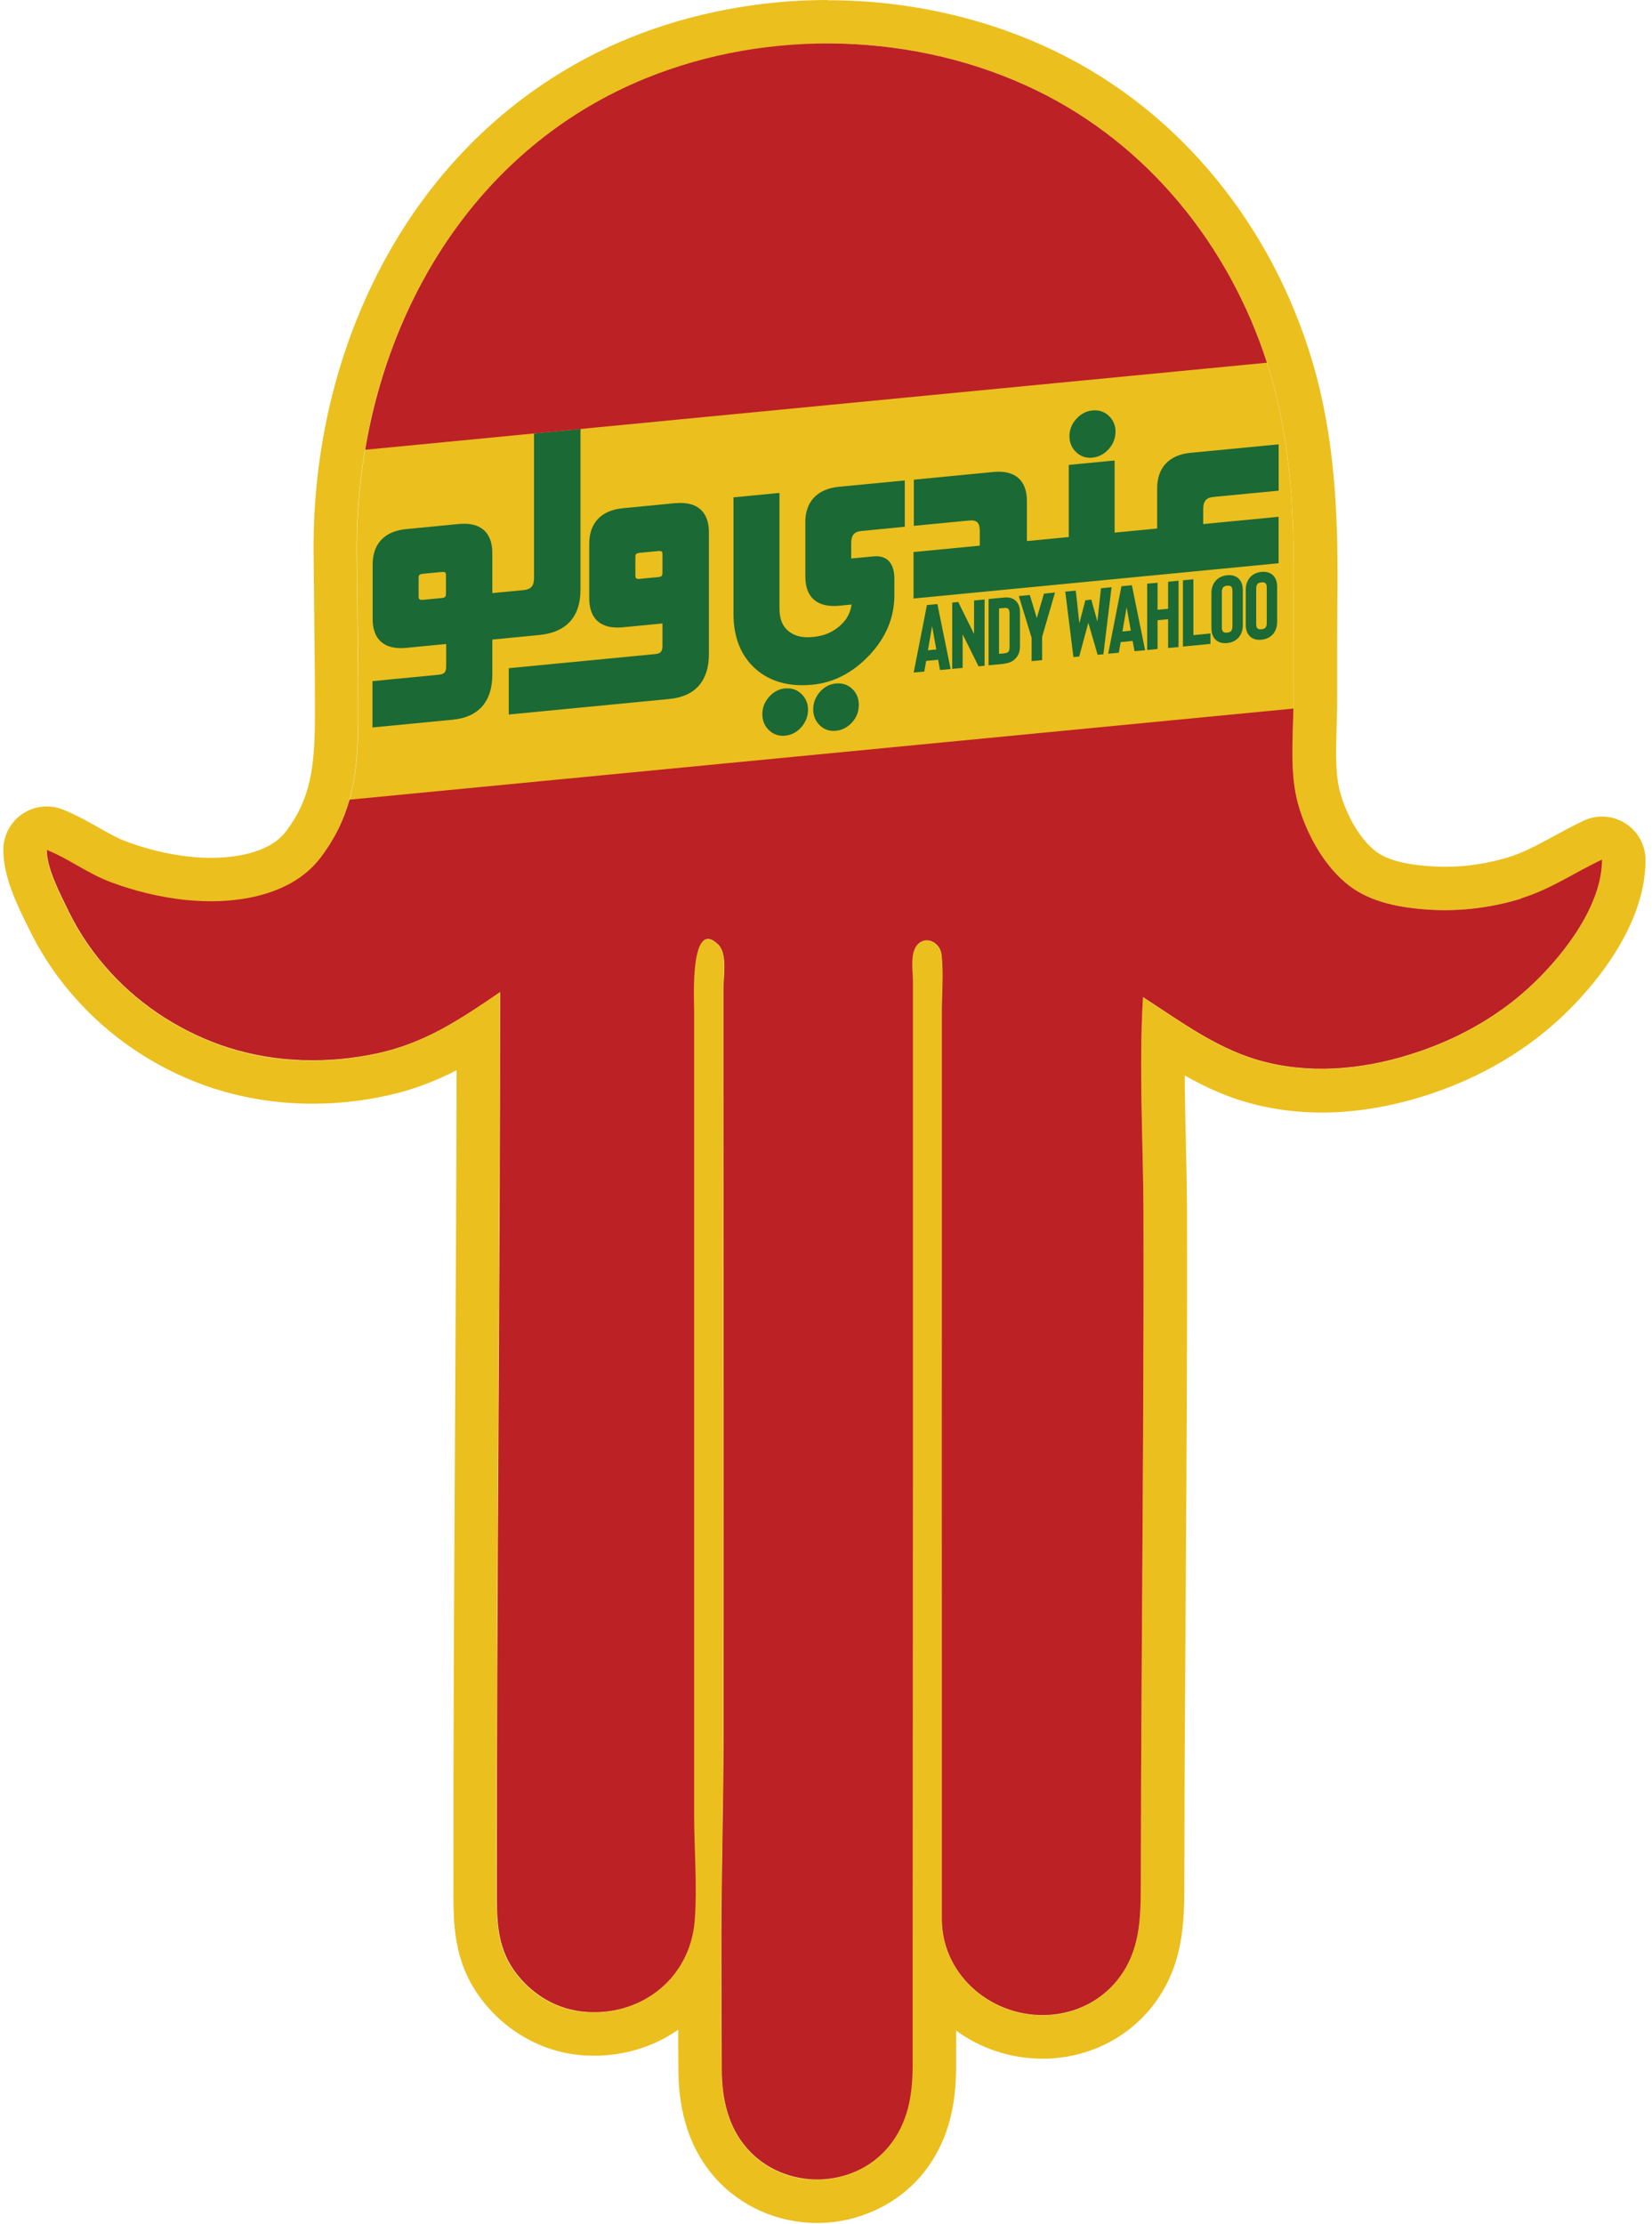
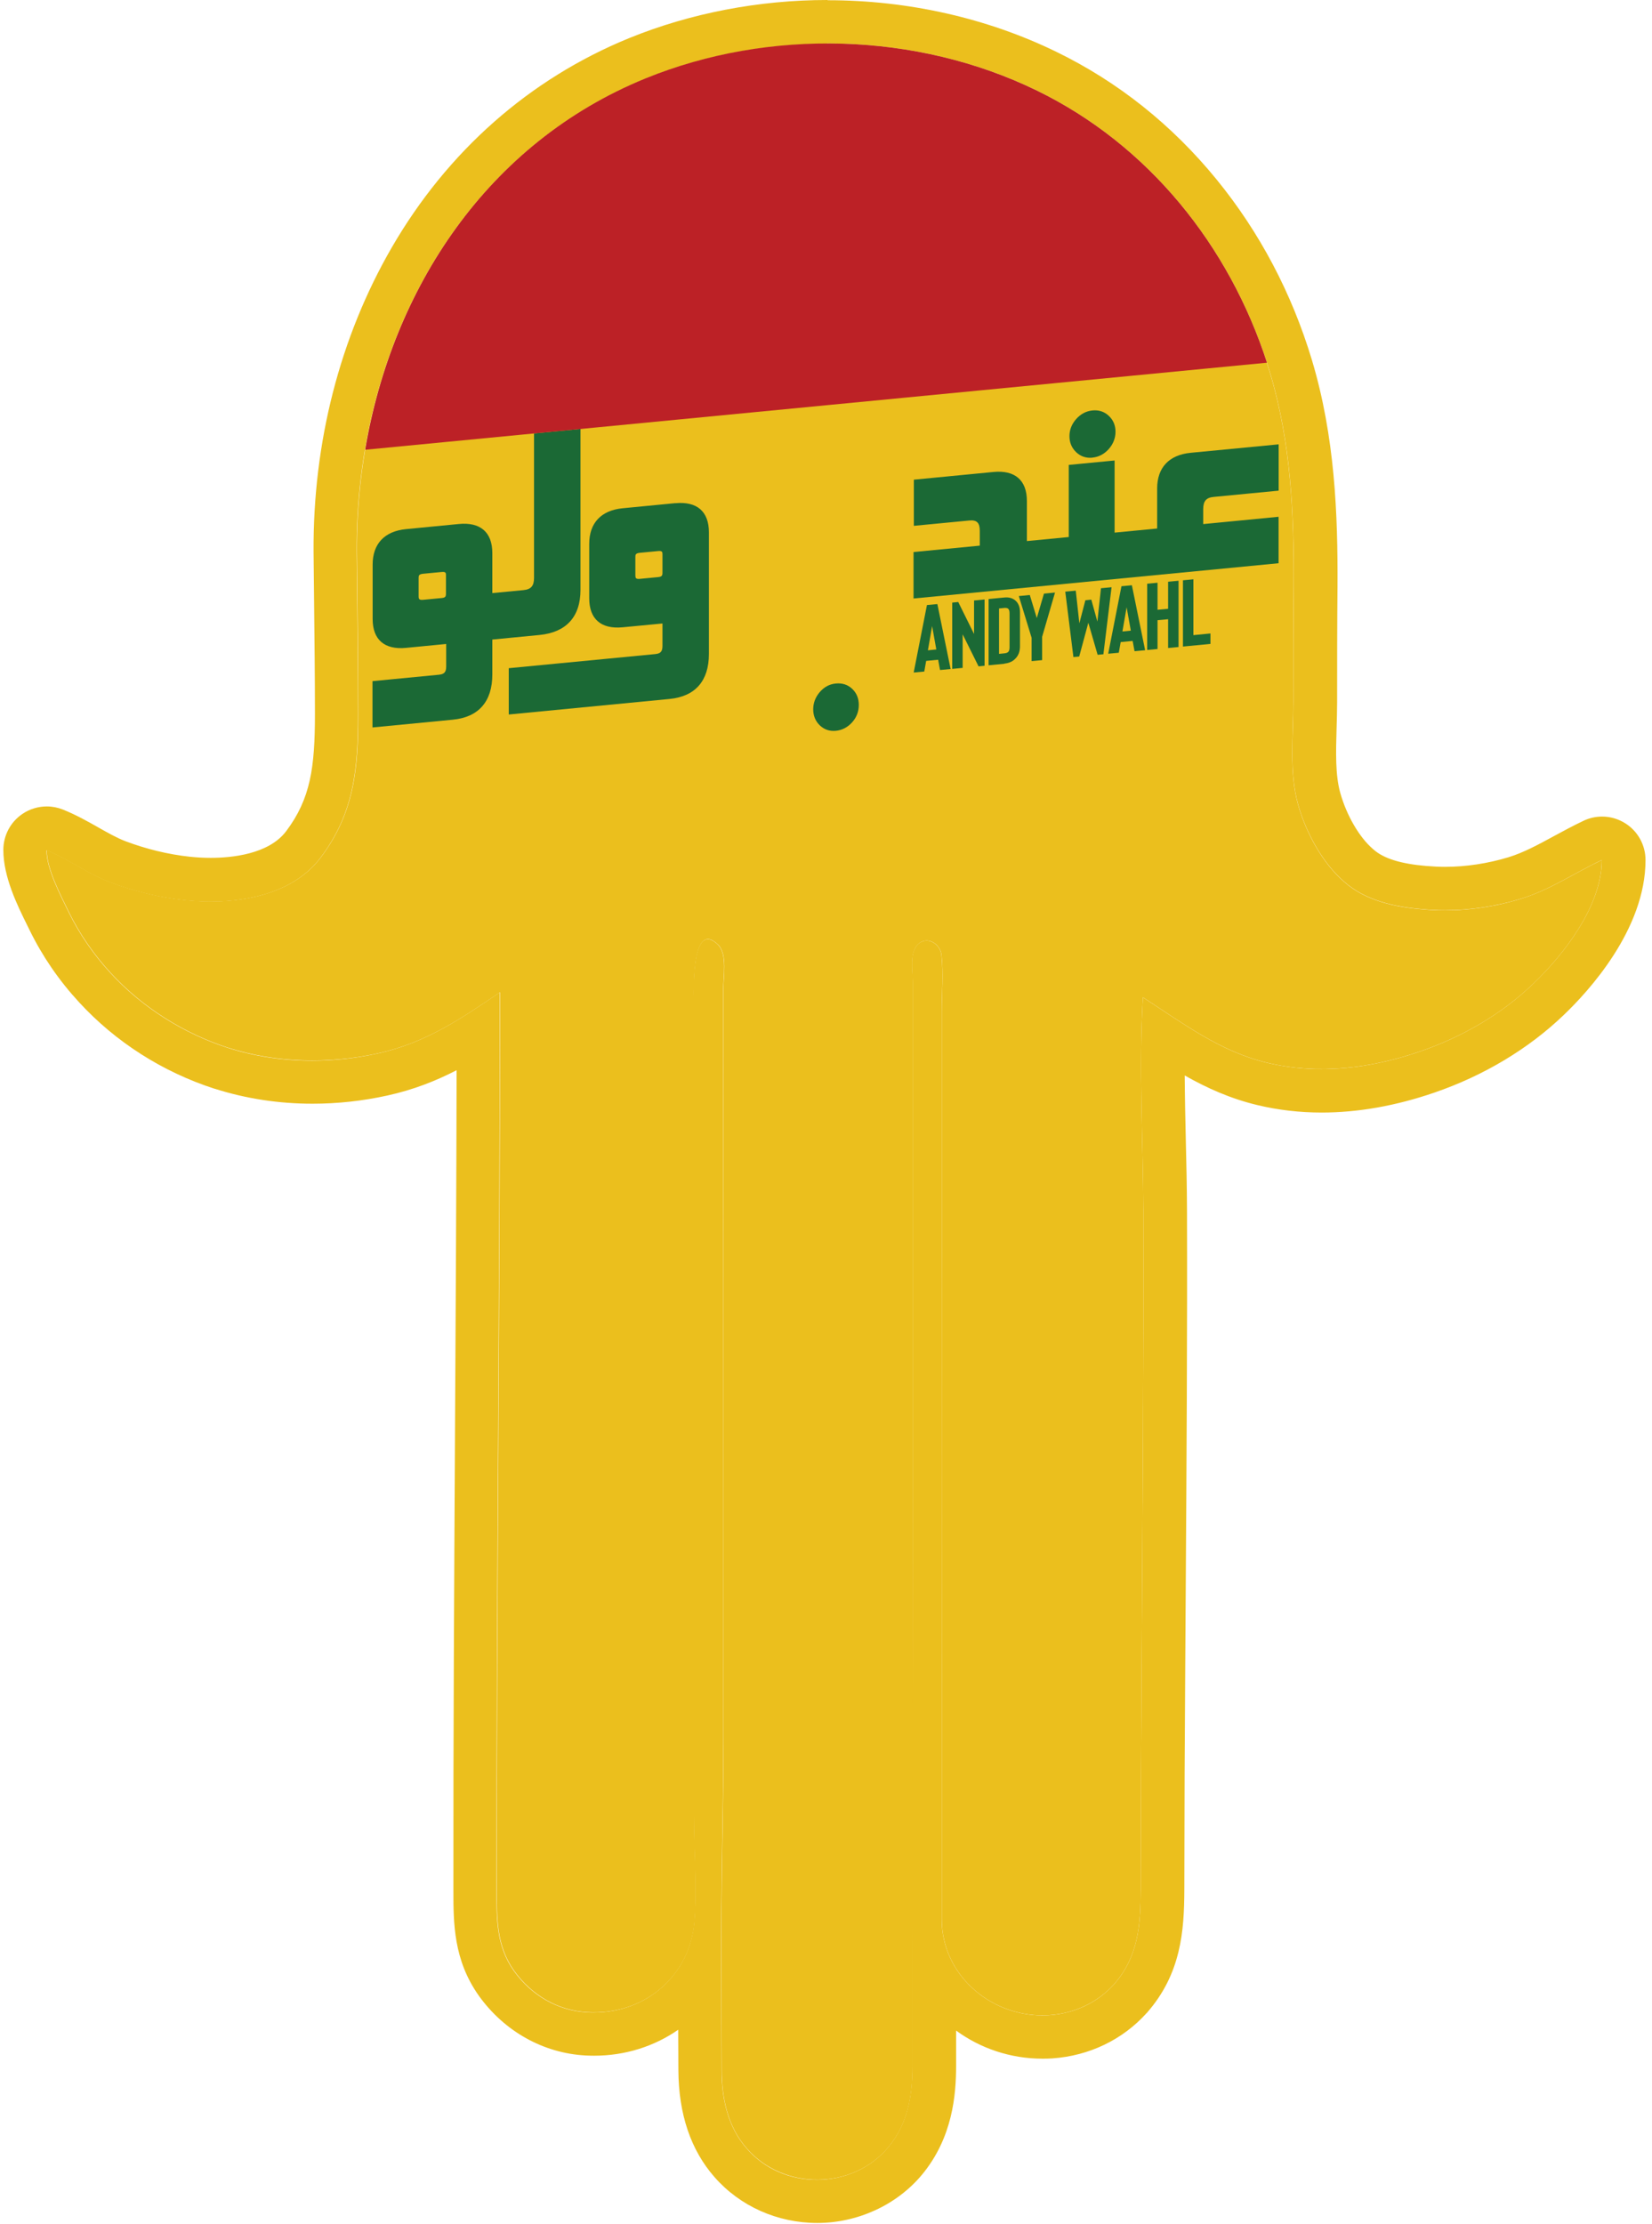
<svg xmlns="http://www.w3.org/2000/svg" width="217px" height="292px" viewBox="0 0 217 292" version="1.1">
  <title>Group</title>
  <g id="Page-1" stroke="none" stroke-width="1" fill="none" fill-rule="evenodd">
    <g id="CHECKMATEWEB" transform="translate(-1383, 0)" fill-rule="nonzero">
      <g id="Group" transform="translate(1383.439, -0)">
        <g fill="#EBBF1D">
          <path d="M201.01,129.11 C196.8,133.17 191.59,136.16 186.07,138.05 C179.66,140.26 172.72,141.13 166.06,139.54 C159.84,138.07 154.96,134.35 149.69,130.94 C149.13,140.2 149.71,149.64 149.75,158.9 C149.8,178.83 149.64,198.72 149.52,218.64 C149.45,228.47 149.42,238.28 149.4,248.14 C149.38,252.74 149.09,256.87 145.92,260.49 C143.7,262.95 140.7,264.34 137.41,264.57 C130.12,265.07 123.28,259.56 123.27,251.98 L123.27,222.21 C123.25,202.35 123.27,182.49 123.27,162.65 L123.27,132.84 C123.27,130.39 123.51,127.81 123.23,125.36 C123.06,123.86 121.28,122.81 120.1,124.02 C119.02,125.14 119.47,127.51 119.47,128.89 L119.47,195.4 C119.47,215.47 119.43,235.53 119.43,255.6 L119.43,271.26 C119.43,275.13 118.82,278.82 116.27,281.89 C111.59,287.54 102.5,287.6 97.68,282.09 C95.15,279.23 94.38,275.5 94.36,271.78 C94.36,267.11 94.32,262.44 94.32,257.76 C94.26,247.87 94.59,237.98 94.6,228.09 C94.62,208.13 94.6,188.19 94.6,168.22 C94.6,158.28 94.58,148.3 94.58,138.33 L94.58,129.9 C94.57,128.33 95.15,125.28 93.9,124.04 C90.13,120.37 90.73,131.47 90.73,132.61 L90.73,238.29 C90.73,242.9 91.16,247.64 90.8,252.25 C90.18,259.6 84.06,264.6 76.77,264.19 C72.81,263.98 69.39,261.93 67.11,258.76 C64.76,255.46 64.82,251.87 64.82,247.97 C64.8,208.72 65.25,169.5 65.25,130.27 C60.05,133.81 55.47,136.92 49.19,138.3 C42.7,139.72 35.84,139.57 29.5,137.55 C23.67,135.66 18.27,132.25 14.13,127.76 C11.92,125.36 10.03,122.65 8.59,119.7 C7.52,117.49 5.7,114.07 5.7,111.62 C8.56,112.76 11.05,114.69 13.97,115.8 C17.12,116.99 20.49,117.82 23.86,118.18 C30.01,118.83 37.71,117.87 41.69,112.59 C46.12,106.72 46.62,100.86 46.62,93.74 C46.62,86.62 46.51,79.55 46.44,72.46 C46.28,46.29 59.26,20.56 84.33,10.32 C100.55,3.71 119.97,4.23 135.74,11.91 C150.81,19.25 161.56,32.97 166.36,48.88 C169.13,58.09 169.54,67.42 169.49,76.96 C169.44,82.05 169.44,87.11 169.44,92.21 C169.44,96.57 168.88,101.39 170.06,105.62 C171.08,109.26 173.26,113.35 176.18,115.83 C178.96,118.28 182.81,119.09 186.42,119.39 C190.75,119.8 195.21,119.27 199.34,118.01 C203.22,116.81 206.36,114.63 209.96,112.92 C209.96,118.86 205.08,125.23 200.99,129.13 L201.01,129.11 Z" id="Path" />
          <path d="M108.25,5.71 C117.76,5.71 127.28,7.77 135.75,11.89 C150.82,19.23 161.57,32.95 166.37,48.86 C169.14,58.07 169.55,67.4 169.5,76.94 C169.45,82.03 169.45,87.09 169.45,92.19 C169.45,96.55 168.89,101.37 170.07,105.6 C171.09,109.24 173.27,113.33 176.19,115.81 C178.97,118.26 182.82,119.07 186.43,119.37 C187.4,119.46 188.37,119.51 189.35,119.51 C192.74,119.51 196.14,118.97 199.35,118 C203.23,116.8 206.37,114.61 209.97,112.91 C209.97,118.85 205.09,125.22 201,129.12 C196.79,133.18 191.58,136.17 186.06,138.06 C181.9,139.49 177.52,140.36 173.14,140.36 C170.77,140.36 168.39,140.1 166.06,139.55 C159.84,138.08 154.96,134.36 149.69,130.95 C149.13,140.21 149.71,149.65 149.75,158.91 C149.8,178.84 149.64,198.73 149.52,218.65 C149.45,228.48 149.42,238.29 149.4,248.15 C149.38,252.75 149.09,256.88 145.92,260.5 C143.7,262.96 140.7,264.35 137.41,264.58 C137.1,264.6 136.8,264.61 136.49,264.61 C129.55,264.61 123.28,259.25 123.26,251.99 L123.26,222.22 C123.24,202.36 123.26,182.5 123.26,162.66 L123.26,132.85 C123.26,130.4 123.5,127.82 123.22,125.37 C123.1,124.33 122.21,123.5 121.27,123.5 C120.86,123.5 120.44,123.66 120.08,124.03 C119,125.15 119.45,127.52 119.45,128.9 L119.45,195.41 C119.45,215.48 119.41,235.54 119.41,255.61 L119.41,271.27 C119.41,275.14 118.8,278.83 116.25,281.9 C113.88,284.76 110.38,286.19 106.88,286.19 C103.38,286.19 100.04,284.83 97.66,282.1 C95.13,279.24 94.36,275.51 94.34,271.79 C94.34,267.12 94.3,262.45 94.3,257.77 C94.24,247.88 94.57,237.99 94.58,228.1 C94.6,208.14 94.58,188.2 94.58,168.23 C94.58,158.29 94.56,148.31 94.56,138.34 L94.56,129.91 C94.55,128.34 95.13,125.29 93.88,124.05 C93.35,123.53 92.91,123.31 92.53,123.31 C90.26,123.31 90.7,131.64 90.7,132.62 L90.7,238.3 C90.7,242.91 91.13,247.65 90.77,252.26 C90.18,259.33 84.49,264.23 77.56,264.23 C77.29,264.23 77.01,264.23 76.73,264.21 C72.77,264 69.35,261.95 67.07,258.78 C64.72,255.48 64.78,251.89 64.78,247.99 C64.76,208.74 65.21,169.52 65.21,130.29 C60.01,133.83 55.43,136.94 49.15,138.32 C46.33,138.94 43.45,139.26 40.57,139.26 C36.81,139.26 33.06,138.72 29.47,137.57 C23.64,135.68 18.24,132.27 14.1,127.78 C11.89,125.38 10,122.67 8.56,119.72 C7.49,117.51 5.67,114.09 5.67,111.64 C8.53,112.78 11.02,114.71 13.94,115.82 C17.09,117.01 20.46,117.84 23.83,118.2 C24.91,118.31 26.05,118.38 27.2,118.38 C32.58,118.38 38.38,116.96 41.66,112.61 C46.09,106.74 46.59,100.88 46.59,93.76 C46.59,86.64 46.48,79.57 46.41,72.48 C46.25,46.31 59.23,20.58 84.3,10.34 C91.81,7.28 100.01,5.75 108.21,5.75 M108.25,0 C99.25,0 90.24,1.73 82.19,5.01 C69.12,10.35 58.33,19.86 51,32.53 C44.21,44.27 40.66,58.08 40.75,72.47 C40.77,74.7 40.79,76.9 40.82,79.11 C40.87,83.9 40.93,88.85 40.93,93.72 C40.93,100.76 40.36,104.86 37.15,109.13 C34.86,112.17 29.96,112.63 27.24,112.63 C26.33,112.63 25.4,112.58 24.47,112.48 C21.67,112.18 18.74,111.47 16,110.43 C14.91,110.01 13.74,109.35 12.5,108.65 C11.13,107.87 9.57,106.99 7.83,106.29 C7.15,106.02 6.43,105.88 5.71,105.88 C4.59,105.88 3.47,106.21 2.51,106.86 C0.94,107.92 0,109.69 0,111.59 C0,115.12 1.81,118.81 3.14,121.49 C3.25,121.72 3.37,121.95 3.47,122.16 C5.13,125.55 7.3,128.72 9.95,131.59 C14.75,136.81 20.91,140.74 27.76,142.95 L27.79,142.95 C31.87,144.25 36.19,144.91 40.62,144.91 C43.89,144.91 47.19,144.55 50.42,143.84 C53.85,143.09 56.81,141.92 59.54,140.51 C59.51,156.34 59.42,172.27 59.33,187.76 C59.22,207.48 59.1,227.87 59.12,247.94 L59.12,248.21 C59.12,252.48 59.12,257.33 62.47,262.04 C62.47,262.04 62.48,262.06 62.49,262.07 C65.85,266.73 70.95,269.57 76.48,269.87 C76.85,269.89 77.23,269.9 77.61,269.9 C81.63,269.9 85.47,268.7 88.65,266.49 C88.65,268.25 88.66,270.01 88.67,271.76 C88.67,271.76 88.67,271.77 88.67,271.78 C88.7,277.57 90.3,282.29 93.41,285.83 C96.76,289.66 101.68,291.86 106.92,291.86 C112.16,291.86 117.33,289.54 120.68,285.51 C124.69,280.67 125.15,275.05 125.15,271.24 L125.15,266.6 C128.32,268.92 132.26,270.29 136.52,270.29 C136.95,270.29 137.39,270.28 137.82,270.25 C142.64,269.91 147.03,267.8 150.18,264.3 C150.2,264.28 150.21,264.26 150.23,264.25 C154.71,259.14 155.11,253.5 155.13,248.16 C155.14,237.58 155.18,227.94 155.25,218.68 C155.27,215.07 155.29,211.47 155.32,207.88 C155.42,191.84 155.53,175.24 155.48,158.89 C155.47,155.89 155.4,152.85 155.33,149.92 C155.26,147.04 155.2,144.12 155.18,141.2 C158.07,142.84 161.19,144.25 164.77,145.1 C167.45,145.74 170.28,146.07 173.17,146.07 C177.94,146.07 182.91,145.19 187.95,143.46 C194.46,141.23 200.35,137.7 204.98,133.25 C208.21,130.17 215.71,122.02 215.71,112.92 C215.71,110.96 214.71,109.14 213.06,108.1 C212.13,107.51 211.07,107.21 210.01,107.21 C209.18,107.21 208.34,107.39 207.57,107.76 C206.18,108.42 204.91,109.11 203.67,109.78 C201.63,110.89 199.7,111.94 197.71,112.55 C195,113.37 192.12,113.81 189.39,113.81 C188.59,113.81 187.78,113.77 187,113.7 C186.98,113.7 186.96,113.7 186.94,113.7 C183.59,113.42 181.32,112.72 180,111.55 C179.97,111.53 179.95,111.5 179.92,111.48 C178.13,109.96 176.44,107.06 175.61,104.09 C174.95,101.72 175.04,98.75 175.13,95.61 C175.16,94.5 175.2,93.36 175.2,92.22 C175.2,87.24 175.2,82.09 175.25,77.02 C175.25,77.02 175.25,77 175.25,77 C175.3,67.52 174.92,57.35 171.88,47.24 C169.23,38.46 165.02,30.5 159.38,23.58 C153.51,16.39 146.42,10.74 138.29,6.79 C129.21,2.37 118.84,0.03 108.29,0.03 L108.29,0.03 L108.25,0 Z" id="Shape" />
        </g>
        <g transform="translate(48.49, 53.874)" fill="#1B6935">
          <g>
-             <path d="M56.86,14.725 L56.86,21.845 C56.86,24.575 58.43,25.925 61.29,25.655 L62.93,25.495 C62.79,26.575 62.3,27.485 61.45,28.245 C60.48,29.125 59.32,29.615 57.89,29.755 C56.46,29.895 55.46,29.645 54.67,29.015 C53.86,28.375 53.46,27.395 53.46,26.015 L53.46,10.845 L47.42,11.425 L47.42,26.735 C47.42,29.835 48.41,32.275 50.36,33.985 C52.26,35.635 54.75,36.315 57.77,36.025 C60.58,35.755 63.1,34.445 65.27,32.145 C67.45,29.835 68.55,27.195 68.55,24.295 L68.55,22.125 C68.55,19.325 66.83,19.075 65.81,19.175 L62.88,19.455 L62.88,17.455 C62.88,16.385 63.27,15.925 64.27,15.835 L69.92,15.285 L69.92,9.205 L61.28,10.035 C58.42,10.315 56.85,11.975 56.85,14.725 L56.86,14.725 Z" id="Path" />
-             <path d="M54.21,36.505 C53.38,36.585 52.67,36.965 52.08,37.635 C51.5,38.295 51.21,39.055 51.21,39.895 C51.21,40.735 51.5,41.445 52.08,41.995 C52.67,42.555 53.38,42.795 54.21,42.715 C55.04,42.635 55.75,42.255 56.34,41.585 C56.91,40.925 57.21,40.165 57.21,39.325 C57.21,38.485 56.92,37.785 56.34,37.235 C55.76,36.675 55.04,36.435 54.21,36.515 L54.21,36.505 Z" id="Path" />
            <path d="M60.86,35.865 C60.03,35.945 59.32,36.325 58.74,37.005 C58.18,37.665 57.89,38.425 57.89,39.255 C57.89,40.085 58.18,40.795 58.74,41.345 C59.32,41.905 60.03,42.155 60.86,42.075 C61.69,41.995 62.42,41.615 63.01,40.955 C63.59,40.305 63.88,39.535 63.88,38.675 C63.88,37.815 63.59,37.115 63.01,36.565 C62.43,36.015 61.7,35.785 60.87,35.865 L60.86,35.865 Z" id="Path" />
            <path d="M94.58,6.205 C95.4,6.125 96.12,5.745 96.72,5.075 C97.3,4.415 97.6,3.645 97.6,2.805 C97.6,1.965 97.3,1.265 96.71,0.715 C96.12,0.165 95.4,-0.065 94.58,0.015 C93.76,0.095 93.04,0.465 92.44,1.135 C91.85,1.795 91.55,2.555 91.55,3.395 C91.55,4.235 91.85,4.935 92.43,5.495 C93.02,6.055 93.74,6.295 94.57,6.215 L94.58,6.205 Z" id="Path" />
            <path d="M110.52,11.365 L119.03,10.545 L119.03,4.465 L107.48,5.575 C104.64,5.845 103.07,7.515 103.07,10.255 L103.07,15.515 L97.48,16.055 L97.48,6.585 L91.46,7.165 L91.46,16.635 L85.96,17.165 L85.96,11.905 C85.96,9.175 84.39,7.815 81.55,8.095 L71.11,9.105 L71.11,15.165 L78.38,14.465 C79.38,14.365 79.77,14.755 79.77,15.815 L79.77,17.765 L71.07,18.605 L71.07,24.705 L119.02,20.075 L119.02,13.975 L109.12,14.935 L109.12,12.985 C109.12,11.915 109.51,11.455 110.51,11.365 L110.52,11.365 Z" id="Path" />
            <path d="M27.32,23.585 L27.32,2.445 L21.22,3.035 L21.22,21.985 C21.22,23.055 20.83,23.505 19.83,23.605 L15.74,23.995 L15.74,18.735 C15.74,16.005 14.17,14.645 11.33,14.925 L4.42,15.595 C1.58,15.865 0.02,17.525 0.02,20.255 L0.02,27.395 C0.02,30.115 1.58,31.465 4.42,31.185 L9.68,30.675 L9.68,33.625 C9.68,34.375 9.43,34.645 8.7,34.715 L0,35.555 L0,41.635 L10.56,40.615 C13.94,40.285 15.74,38.235 15.74,34.685 L15.74,30.095 L21.93,29.495 C25.45,29.155 27.32,27.105 27.32,23.585 L27.32,23.585 Z M6.06,24.405 L6.06,22.005 C6.06,21.695 6.09,21.515 6.66,21.455 L9.08,21.225 C9.63,21.175 9.65,21.345 9.65,21.655 L9.65,24.055 C9.65,24.455 9.57,24.595 9.08,24.645 L6.66,24.875 C6.12,24.925 6.06,24.765 6.06,24.405 Z" id="Shape" />
            <path d="M39.79,12.185 L32.88,12.855 C30.04,13.125 28.47,14.785 28.47,17.525 L28.47,24.685 C28.47,27.405 30.03,28.755 32.86,28.485 L38.09,27.985 L38.09,30.925 C38.09,31.665 37.85,31.935 37.12,32.005 L17.9,33.855 L17.9,39.935 L39.02,37.895 C42.4,37.565 44.19,35.525 44.19,31.985 L44.19,16.015 C44.19,13.285 42.63,11.925 39.79,12.195 L39.79,12.185 Z M34.53,21.655 L34.53,19.255 C34.53,18.945 34.56,18.765 35.12,18.705 L37.52,18.475 C38.06,18.425 38.09,18.595 38.09,18.905 L38.09,21.305 C38.09,21.705 38.01,21.845 37.52,21.895 L35.12,22.125 C34.58,22.175 34.53,22.015 34.53,21.645 L34.53,21.655 Z" id="Shape" />
          </g>
          <g transform="translate(71.09, 21.201)">
            <path d="M3.46,12.894 L3.21,11.544 L1.64,11.694 L1.39,13.094 L0,13.224 L1.74,4.364 L3.11,4.234 L4.85,12.764 L3.46,12.894 L3.46,12.894 Z M1.88,10.304 L2.97,10.194 L2.42,7.124 L1.87,10.294 L1.88,10.304 Z" id="Shape" />
            <polygon id="Path" points="9.31 3.634 9.31 12.334 8.52 12.414 6.43 8.204 6.43 12.614 5.06 12.744 5.06 4.044 5.85 3.964 7.93 8.164 7.93 3.764 9.3 3.634" />
            <path d="M11.9,12.074 L9.84,12.274 L9.84,3.574 L11.9,3.374 C12.49,3.314 12.97,3.444 13.34,3.754 C13.75,4.094 13.96,4.614 13.96,5.304 L13.96,9.774 C13.96,10.114 13.91,10.424 13.81,10.694 C13.7,10.984 13.53,11.234 13.32,11.434 C12.97,11.794 12.49,11.994 11.89,12.054 L11.9,12.074 Z M11.21,10.774 L11.9,10.704 C12.15,10.684 12.32,10.614 12.42,10.514 C12.53,10.404 12.59,10.204 12.59,9.914 L12.59,5.444 C12.59,5.154 12.53,4.954 12.41,4.844 C12.3,4.754 12.13,4.724 11.9,4.744 L11.21,4.814 L11.21,10.774 L11.21,10.774 Z" id="Shape" />
            <polygon id="Path" points="18.56 2.734 16.87 8.534 16.87 11.594 15.49 11.724 15.49 8.664 13.81 3.184 15.25 3.044 16.17 6.074 17.11 2.864 18.55 2.724" />
            <polygon id="Path" points="24.61 2.154 25.99 2.024 24.92 10.824 24.16 10.894 22.94 6.684 21.74 11.124 20.98 11.194 19.91 2.604 21.29 2.474 21.76 6.764 22.55 3.734 23.33 3.654 24.13 6.534 24.6 2.154" />
            <path d="M29.01,10.424 L28.76,9.074 L27.19,9.224 L26.94,10.624 L25.55,10.754 L27.29,1.894 L28.66,1.764 L30.4,10.294 L29.01,10.424 L29.01,10.424 Z M27.43,7.834 L28.52,7.724 L27.97,4.654 L27.42,7.824 L27.43,7.834 Z" id="Shape" />
            <polygon id="Path" points="33.42 1.304 34.79 1.174 34.79 9.874 33.42 10.004 33.42 6.224 32.03 6.354 32.03 10.134 30.67 10.264 30.67 1.564 32.03 1.434 32.03 4.984 33.42 4.854" />
            <polygon id="Path" points="35.37 9.814 35.37 1.114 36.74 0.984 36.74 8.314 38.98 8.094 38.98 9.464 35.38 9.814" />
-             <path d="M41.17,9.354 C40.58,9.414 40.1,9.284 39.73,8.984 C39.32,8.624 39.11,8.104 39.11,7.414 L39.11,2.794 C39.11,2.104 39.32,1.544 39.73,1.104 C40.1,0.734 40.58,0.514 41.17,0.454 C41.76,0.394 42.25,0.524 42.61,0.824 C43.02,1.184 43.23,1.704 43.23,2.394 L43.23,7.014 C43.23,7.704 43.02,8.264 42.61,8.704 C42.24,9.074 41.77,9.294 41.17,9.354 Z M41.17,1.824 C40.94,1.844 40.77,1.914 40.66,2.024 C40.54,2.154 40.48,2.364 40.48,2.664 L40.48,7.284 C40.48,7.584 40.54,7.784 40.66,7.884 C40.77,7.974 40.94,8.004 41.17,7.984 C41.4,7.964 41.58,7.894 41.68,7.784 C41.8,7.664 41.87,7.454 41.87,7.144 L41.87,2.524 C41.87,2.214 41.81,2.014 41.68,1.924 C41.58,1.834 41.41,1.804 41.17,1.824 Z" id="Shape" />
-             <path d="M45.68,8.914 C45.08,8.974 44.6,8.844 44.24,8.544 C43.83,8.184 43.62,7.664 43.62,6.974 L43.62,2.354 C43.62,1.664 43.83,1.104 44.24,0.664 C44.6,0.294 45.08,0.074 45.68,0.014 C46.28,-0.046 46.76,0.084 47.12,0.384 C47.53,0.744 47.74,1.264 47.74,1.954 L47.74,6.574 C47.74,7.264 47.53,7.824 47.12,8.264 C46.76,8.634 46.28,8.854 45.68,8.914 Z M45.68,1.384 C45.45,1.404 45.28,1.474 45.17,1.584 C45.05,1.714 44.99,1.924 44.99,2.224 L44.99,6.844 C44.99,7.144 45.05,7.344 45.17,7.444 C45.28,7.534 45.45,7.564 45.68,7.544 C45.92,7.524 46.09,7.454 46.19,7.344 C46.32,7.224 46.38,7.014 46.38,6.704 L46.38,2.084 C46.38,1.774 46.32,1.574 46.19,1.484 C46.09,1.394 45.92,1.364 45.68,1.384 Z" id="Shape" />
          </g>
        </g>
        <g transform="translate(5.71, 5.707)" fill="#BC2126" id="Path">
          <path d="M160.27,41.913 C155.29,26.533 144.71,13.323 130.04,6.183 C114.27,-1.497 94.85,-2.017 78.63,4.593 C57.87,13.063 45.4,32.173 41.82,53.343 L160.27,41.913 Z" />
-           <path d="M193.65,112.283 C189.52,113.543 185.06,114.063 180.73,113.663 C177.12,113.363 173.27,112.553 170.49,110.103 C167.57,107.623 165.39,103.543 164.37,99.893 C163.26,95.933 163.68,91.453 163.74,87.323 L39.77,99.283 C39.04,101.873 37.87,104.363 35.99,106.853 C32.01,112.133 24.31,113.093 18.16,112.443 C14.79,112.083 11.42,111.253 8.27,110.063 C5.35,108.953 2.86,107.033 0,105.883 C0,108.333 1.82,111.753 2.89,113.963 C4.33,116.913 6.22,119.623 8.43,122.023 C12.56,126.513 17.96,129.933 23.8,131.813 C30.14,133.833 37,133.983 43.49,132.563 C49.77,131.193 54.35,128.073 59.55,124.533 C59.55,163.773 59.1,202.983 59.12,242.233 C59.12,246.133 59.06,249.723 61.41,253.023 C63.69,256.193 67.11,258.243 71.07,258.453 C78.36,258.863 84.49,253.863 85.1,246.513 C85.46,241.903 85.03,237.163 85.03,232.553 L85.03,126.873 C85.03,125.733 84.43,114.633 88.2,118.303 C89.45,119.543 88.87,122.583 88.88,124.153 L88.88,132.583 C88.88,142.553 88.9,152.533 88.9,162.473 C88.9,182.443 88.92,202.383 88.9,222.343 C88.88,232.223 88.56,242.123 88.62,252.013 C88.62,256.693 88.65,261.363 88.66,266.033 C88.68,269.753 89.46,273.483 91.98,276.343 C96.79,281.863 105.88,281.803 110.57,276.143 C113.11,273.073 113.73,269.383 113.73,265.513 L113.73,249.853 C113.73,229.783 113.77,209.723 113.77,189.653 L113.77,123.143 C113.77,121.763 113.33,119.393 114.4,118.273 C115.58,117.063 117.37,118.113 117.53,119.613 C117.81,122.063 117.57,124.643 117.57,127.093 L117.57,156.903 C117.57,176.743 117.55,196.613 117.57,216.463 L117.57,246.233 C117.58,253.813 124.42,259.323 131.71,258.823 C135,258.593 138,257.203 140.22,254.743 C143.39,251.133 143.68,246.993 143.7,242.393 C143.71,232.533 143.75,222.723 143.82,212.893 C143.94,192.973 144.1,173.083 144.05,153.153 C144,143.893 143.43,134.453 143.99,125.193 C149.26,128.593 154.14,132.313 160.36,133.793 C167.02,135.383 173.96,134.513 180.37,132.303 C185.89,130.413 191.1,127.423 195.31,123.363 C199.39,119.463 204.28,113.103 204.28,107.153 C200.68,108.853 197.54,111.043 193.66,112.243 L193.65,112.283 Z" />
        </g>
      </g>
    </g>
  </g>
</svg>